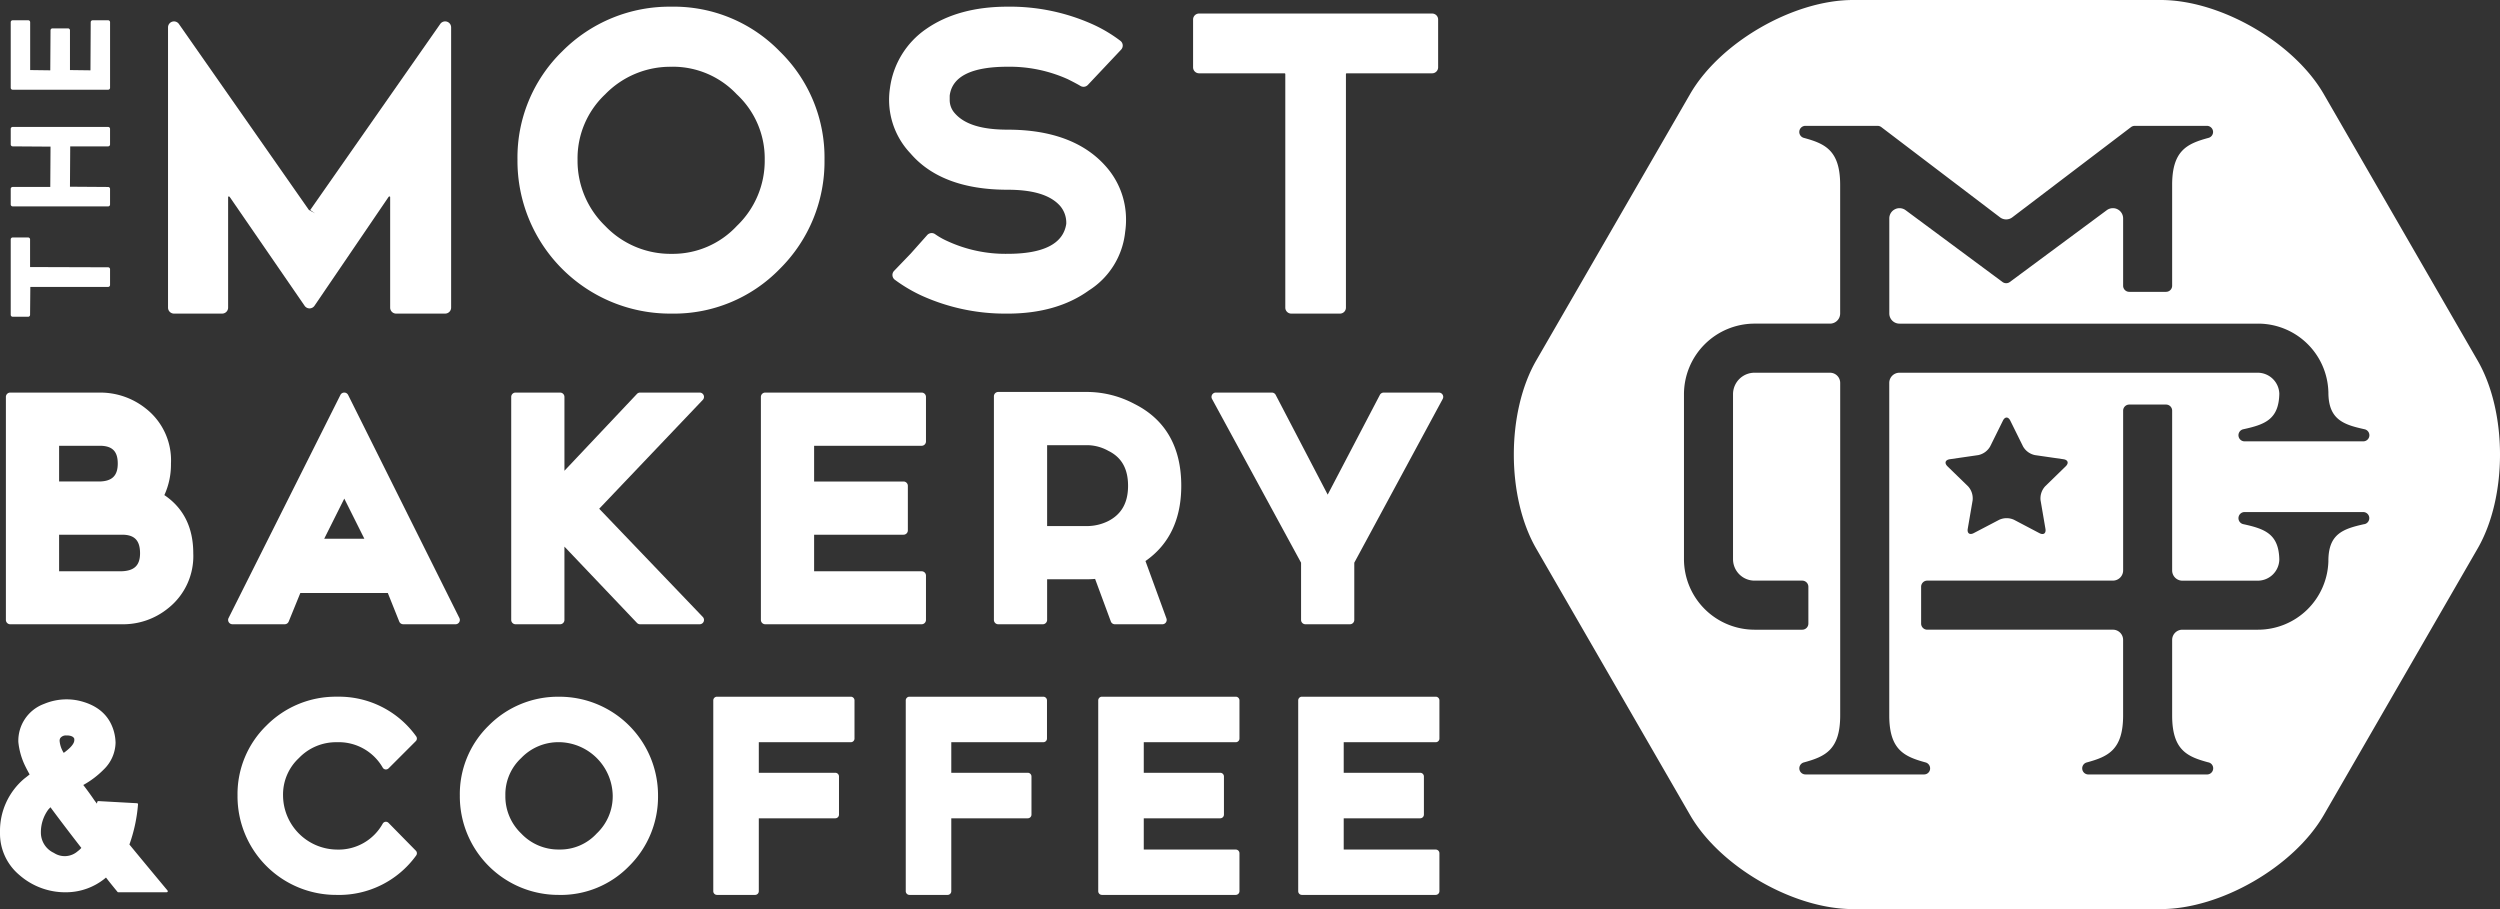
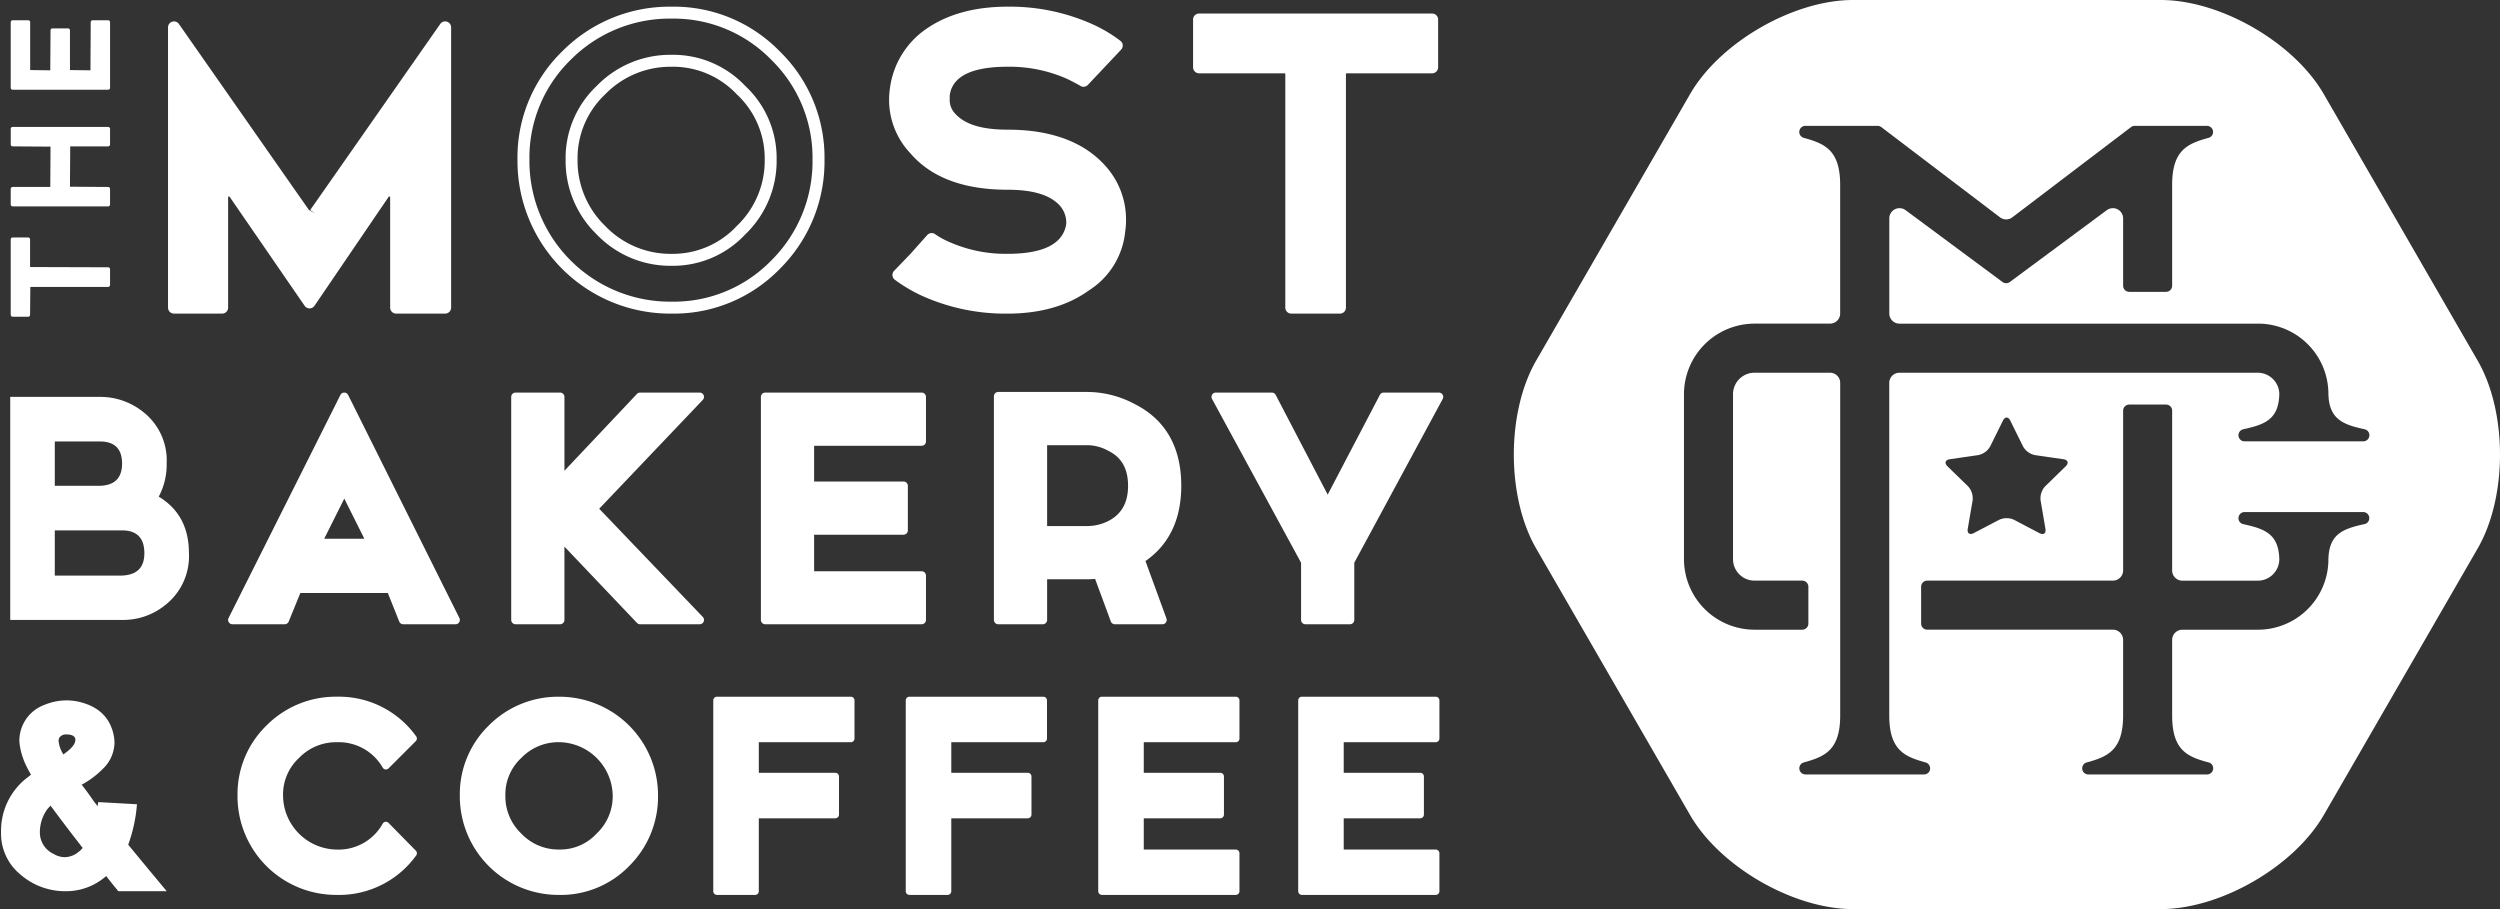
<svg xmlns="http://www.w3.org/2000/svg" width="440.001" height="160" viewBox="0 0 440.001 160">
  <rect x="0" y="0" width="440.001" height="160" fill="#333333" stroke="none" />
  <g id="グループ_5251" data-name="グループ 5251" transform="translate(12421.218 2586.442)">
    <path id="パス_501" data-name="パス 501" d="M64.5,53.323V33.88a1.191,1.191,0,0,0-.84-1.136,1.165,1.165,0,0,0-.35-.052,1.185,1.185,0,0,0-.984.521l-13.069,19.2L36.05,33.207a1.188,1.188,0,0,0-2.168.672V53.323H25.407V4L48.292,36.74a1.19,1.19,0,0,0,1.953,0L73.129,4V53.323Z" transform="translate(-12416.002 -2585.623)" fill="#fff" />
    <path id="パス_502" data-name="パス 502" d="M73.307,54.554H64.683A1.053,1.053,0,0,1,63.63,53.5V34.058a.135.135,0,0,0-.1-.131l-.154.054L50.31,53.179a1.058,1.058,0,0,1-.867.458h0a1.046,1.046,0,0,1-.865-.455l-13.212-19.2-.155-.054h0a.136.136,0,0,0-.1.131V53.5a1.053,1.053,0,0,1-1.053,1.052H25.586A1.052,1.052,0,0,1,24.534,53.5V4.176a1.052,1.052,0,0,1,1.914-.6L49.333,36.319l1.09.6-.861-.6L72.447,3.574a1.051,1.051,0,0,1,1.913.6V53.5a1.052,1.052,0,0,1-1.052,1.052m-7.573-2.1h6.522V7.516L51.284,37.521a2.326,2.326,0,0,1-3.675,0L26.637,7.516V52.452h6.369V34.058a2.228,2.228,0,0,1,1.579-2.139,2.288,2.288,0,0,1,2.509.87L49.437,50.726,61.641,32.8a2.275,2.275,0,0,1,2.513-.88,2.228,2.228,0,0,1,1.58,2.139Z" transform="translate(-12416.18 -2585.801)" fill="#fff" />
-     <path id="パス_503" data-name="パス 503" d="M102.476,53.764a25.812,25.812,0,0,1-26.04-26.033A25.06,25.06,0,0,1,84,9.408a25.569,25.569,0,0,1,18.478-7.559A24.963,24.963,0,0,1,120.8,9.406a25.057,25.057,0,0,1,7.564,18.326,25.555,25.555,0,0,1-7.57,18.481,24.952,24.952,0,0,1-18.318,7.552m0-43.446a16.988,16.988,0,0,0-12.4,5.166,16.475,16.475,0,0,0-5.166,12.248,16.985,16.985,0,0,0,5.166,12.4,16.9,16.9,0,0,0,12.4,5.215,16.41,16.41,0,0,0,12.27-5.234,16.88,16.88,0,0,0,5.2-12.38,16.413,16.413,0,0,0-5.235-12.267,16.466,16.466,0,0,0-12.234-5.147" transform="translate(-12405.524 -2586.063)" fill="#fff" />
    <path id="パス_504" data-name="パス 504" d="M102.655,54.994A26.869,26.869,0,0,1,75.563,27.91,26.076,26.076,0,0,1,83.434,8.843,26.587,26.587,0,0,1,102.655.977a25.977,25.977,0,0,1,19.069,7.866A26.078,26.078,0,0,1,129.6,27.91a26.573,26.573,0,0,1-7.873,19.217,25.973,25.973,0,0,1-19.068,7.867m0-51.916a24.537,24.537,0,0,0-17.742,7.26A24.024,24.024,0,0,0,77.667,27.91a24.761,24.761,0,0,0,24.988,24.982,23.936,23.936,0,0,0,17.573-7.241,24.539,24.539,0,0,0,7.263-17.741,24.042,24.042,0,0,0-7.256-17.582,23.946,23.946,0,0,0-17.58-7.249m0,43.5A17.921,17.921,0,0,1,89.5,41.049,18,18,0,0,1,84.034,27.91a17.476,17.476,0,0,1,5.486-13,18,18,0,0,1,13.135-5.462,17.462,17.462,0,0,1,12.989,5.467,17.4,17.4,0,0,1,5.53,13,17.885,17.885,0,0,1-5.511,13.128,17.417,17.417,0,0,1-13.009,5.537m0-35.028A15.971,15.971,0,0,0,91,16.4,15.462,15.462,0,0,0,86.137,27.91,15.951,15.951,0,0,0,91,39.565a15.88,15.88,0,0,0,11.66,4.912,15.4,15.4,0,0,0,11.511-4.913,15.862,15.862,0,0,0,4.907-11.653A15.4,15.4,0,0,0,114.161,16.4a15.447,15.447,0,0,0-11.506-4.855" transform="translate(-12405.705 -2586.242)" fill="#fff" />
    <path id="パス_505" data-name="パス 505" d="M150.494,53.764a34.538,34.538,0,0,1-14.709-3.081,25.507,25.507,0,0,1-4.495-2.664l2.924-3.038,2.919-3.286a14.044,14.044,0,0,0,2.317,1.312,25.415,25.415,0,0,0,11.044,2.34c6.943,0,10.767-2.082,11.368-6.188a1.22,1.22,0,0,0,.013-.175v-.253a5.535,5.535,0,0,0-1.329-3.534c-1.947-2.189-5.222-3.232-10.052-3.232-7.378,0-12.857-2.026-16.287-6.024a12.626,12.626,0,0,1-3.379-10.609A13.971,13.971,0,0,1,136.8,5.571c3.54-2.464,8.156-3.722,13.7-3.722A34.495,34.495,0,0,1,165.2,4.931a24.241,24.241,0,0,1,4.515,2.711l-5.849,6.206c-.536-.325-1.278-.715-2.3-1.225a25.959,25.959,0,0,0-11.079-2.305c-6.957,0-10.733,2.023-11.222,6.013l-.008.854a4.564,4.564,0,0,0,1.219,3.129c1.906,2.138,5.182,3.181,10.012,3.181,7.35,0,12.886,2.032,16.455,6.041a12.987,12.987,0,0,1,3.348,8.739,13.684,13.684,0,0,1-.137,2.005,12.888,12.888,0,0,1-5.941,9.589c-3.583,2.591-8.192,3.895-13.725,3.895" transform="translate(-12394.389 -2586.063)" fill="#fff" />
    <path id="パス_506" data-name="パス 506" d="M150.673,54.994a35.61,35.61,0,0,1-15.155-3.18,26.811,26.811,0,0,1-4.69-2.784,1.059,1.059,0,0,1-.409-.756,1.047,1.047,0,0,1,.292-.806l2.923-3.039,2.9-3.257a1.054,1.054,0,0,1,1.4-.154,12.787,12.787,0,0,0,2.141,1.211,24.364,24.364,0,0,0,10.607,2.244c6.34,0,9.815-1.78,10.329-5.289V38.91a4.534,4.534,0,0,0-1.094-2.878c-1.692-1.9-4.722-2.838-9.235-2.838-7.7,0-13.445-2.15-17.084-6.389a13.683,13.683,0,0,1-3.622-11.45A14.985,14.985,0,0,1,136.353,4.9c3.751-2.61,8.562-3.925,14.32-3.925a35.547,35.547,0,0,1,15.153,3.18,25.367,25.367,0,0,1,4.721,2.838,1.048,1.048,0,0,1,.115,1.546l-5.85,6.206a1.047,1.047,0,0,1-1.308.178c-.475-.288-1.14-.641-2.22-1.183a24.952,24.952,0,0,0-10.61-2.194c-6.34,0-9.764,1.712-10.18,5.091v.736a3.478,3.478,0,0,0,.949,2.414c1.7,1.909,4.719,2.834,9.231,2.834,7.663,0,13.463,2.151,17.239,6.391a14.023,14.023,0,0,1,3.616,9.44,14.274,14.274,0,0,1-.153,2.162,13.862,13.862,0,0,1-6.382,10.3c-3.739,2.7-8.565,4.083-14.32,4.083m-17.6-6.947a27.867,27.867,0,0,0,3.347,1.867,33.482,33.482,0,0,0,14.255,2.979c5.3,0,9.716-1.245,13.11-3.7a11.93,11.93,0,0,0,5.511-8.854,12.927,12.927,0,0,0,.13-1.888,11.966,11.966,0,0,0-3.1-8.055c-3.347-3.76-8.619-5.673-15.655-5.673-5.147,0-8.682-1.156-10.8-3.533a5.586,5.586,0,0,1-1.484-3.827l.008-.866c.573-4.72,4.7-7.054,12.274-7.054A27.014,27.014,0,0,1,162.2,11.851c.693.345,1.225.621,1.654.853l4.464-4.737a26.329,26.329,0,0,0-3.389-1.91,33.443,33.443,0,0,0-14.254-2.979c-5.32,0-9.727,1.188-13.1,3.534a12.957,12.957,0,0,0-5.527,9.039,11.508,11.508,0,0,0-.129,1.714,11.388,11.388,0,0,0,3.237,8.042c3.248,3.784,8.459,5.686,15.516,5.686,5.147,0,8.69,1.171,10.838,3.581a6.61,6.61,0,0,1,1.6,4.236v.254a1.939,1.939,0,0,1-.028.334c-.687,4.693-4.861,7.077-12.406,7.077a26.432,26.432,0,0,1-11.5-2.441,16.36,16.36,0,0,1-1.68-.883l-2.317,2.608Z" transform="translate(-12394.565 -2586.242)" fill="#fff" />
    <path id="パス_507" data-name="パス 507" d="M191.317,53.559v-41.1a1.19,1.19,0,0,0-1.19-1.191H175.09V2.849h41.026v8.418H201.08a1.192,1.192,0,0,0-1.191,1.191v41.1Z" transform="translate(-12385.272 -2585.857)" fill="#fff" />
    <path id="パス_508" data-name="パス 508" d="M200.067,54.789H191.5a1.052,1.052,0,0,1-1.052-1.052v-41.1a.138.138,0,0,0-.137-.141H175.269a1.052,1.052,0,0,1-1.051-1.051V3.028a1.051,1.051,0,0,1,1.051-1.051h41.026a1.051,1.051,0,0,1,1.052,1.051v8.417a1.052,1.052,0,0,1-1.052,1.051H201.26a.139.139,0,0,0-.14.141v41.1a1.052,1.052,0,0,1-1.053,1.052m-7.52-2.1h6.469V12.636A2.246,2.246,0,0,1,201.26,10.4h13.983V4.079H176.321V10.4h13.985a2.244,2.244,0,0,1,2.241,2.241Z" transform="translate(-12385.453 -2586.036)" fill="#fff" />
    <path id="パス_509" data-name="パス 509" d="M1.849,48.24V34.969H4.573v4.862a.384.384,0,0,0,.386.386H18.65v2.775H4.959a.385.385,0,0,0-.386.384V48.24Z" transform="translate(-12420.838 -2579.274)" fill="#fff" />
    <path id="パス_510" data-name="パス 510" d="M4.63,48.636H1.906a.34.34,0,0,1-.34-.34V35.027a.34.34,0,0,1,.34-.341H4.63a.341.341,0,0,1,.341.341V39.89l13.737.043a.342.342,0,0,1,.34.342v2.771a.341.341,0,0,1-.34.341H5.016L4.971,48.3a.34.34,0,0,1-.341.34m-2.383-.68H4.29V43.432a.725.725,0,0,1,.726-.723H18.367V40.615H5.016a.726.726,0,0,1-.726-.724V35.366H2.247Z" transform="translate(-12420.896 -2579.332)" fill="#fff" />
    <path id="パス_511" data-name="パス 511" d="M1.849,32.126V29.388H8.468A.387.387,0,0,0,8.854,29V21.948a.387.387,0,0,0-.386-.386H1.849V18.823h16.8v2.739h-6.67a.388.388,0,0,0-.386.386V29a.388.388,0,0,0,.386.387h6.67v2.738Z" transform="translate(-12420.838 -2582.584)" fill="#fff" />
    <path id="パス_512" data-name="パス 512" d="M18.708,32.523H1.906a.339.339,0,0,1-.34-.34V29.444a.338.338,0,0,1,.34-.339H8.527l.045-7.1-6.665-.045a.341.341,0,0,1-.34-.34V18.88a.34.34,0,0,1,.34-.34h16.8a.34.34,0,0,1,.34.34v2.741a.341.341,0,0,1-.34.34h-6.67l-.046,7.1,6.716.047a.338.338,0,0,1,.34.339v2.739a.339.339,0,0,1-.34.34M2.247,31.844h16.12V29.784H12.038a.727.727,0,0,1-.727-.725V22.006a.727.727,0,0,1,.727-.725h6.329V19.218H2.247V21.28h6.28a.726.726,0,0,1,.726.725v7.053a.726.726,0,0,1-.726.725H2.247Z" transform="translate(-12420.896 -2582.641)" fill="#fff" />
    <path id="パス_513" data-name="パス 513" d="M1.849,14.787V3.238H4.59v8.423a.386.386,0,0,0,.384.387H8.468a.386.386,0,0,0,.386-.387V4.666h2.74v6.995a.387.387,0,0,0,.386.387h3.562a.387.387,0,0,0,.386-.387V3.238H18.65V14.787Z" transform="translate(-12420.838 -2585.778)" fill="#fff" />
    <path id="パス_514" data-name="パス 514" d="M18.708,15.183H1.906a.338.338,0,0,1-.34-.339V3.3a.34.34,0,0,1,.34-.339H4.647a.34.34,0,0,1,.34.339v8.423l3.54.047.045-7.042a.34.34,0,0,1,.34-.34h2.741a.339.339,0,0,1,.34.34v6.995l3.606.047.045-8.47a.342.342,0,0,1,.341-.339h2.724a.34.34,0,0,1,.34.339V14.844a.338.338,0,0,1-.34.339M2.247,14.5h16.12V3.635H16.325v8.083a.726.726,0,0,1-.727.725h-3.56a.726.726,0,0,1-.727-.725V5.062H9.252v6.656a.725.725,0,0,1-.726.725H5.032a.725.725,0,0,1-.726-.725V3.635H2.247Z" transform="translate(-12420.896 -2585.835)" fill="#fff" />
    <path id="パス_515" data-name="パス 515" d="M1.492,97.225V57.97H17.255a12.054,12.054,0,0,1,7.626,2.639A10.8,10.8,0,0,1,29.023,69.7a11.87,11.87,0,0,1-1.393,5.827q5.317,3.19,5.318,9.969A10.917,10.917,0,0,1,28.8,94.586a11.765,11.765,0,0,1-7.625,2.639ZM9.335,73.619h7.92q3.923-.107,3.923-3.921,0-3.882-3.923-3.884H9.335Zm0,15.8H21.067q4.033-.11,4.034-3.923,0-4.027-3.923-4.03H9.335Z" transform="translate(-12420.911 -2574.558)" fill="#fff" />
-     <path id="パス_516" data-name="パス 516" d="M21.307,98.116H1.621a.761.761,0,0,1-.761-.76V58.1a.76.76,0,0,1,.761-.759H17.385a12.828,12.828,0,0,1,8.094,2.8,11.556,11.556,0,0,1,4.434,9.687,12.943,12.943,0,0,1-1.163,5.557c3.377,2.274,5.088,5.715,5.088,10.239A11.682,11.682,0,0,1,29.4,95.311a12.54,12.54,0,0,1-8.1,2.805M2.381,96.593H21.307a11.065,11.065,0,0,0,7.149-2.469,10.112,10.112,0,0,0,3.862-8.5c0-4.272-1.619-7.319-4.949-9.316a.762.762,0,0,1-.274-1.019,11.2,11.2,0,0,0,1.3-5.461c0-3.719-1.258-6.495-3.847-8.488a11.366,11.366,0,0,0-7.161-2.482h-15Zm7.083-6.286a.761.761,0,0,1-.761-.759V81.594a.763.763,0,0,1,.761-.763H21.307c3.02,0,4.684,1.7,4.684,4.792,0,2.934-1.695,4.6-4.773,4.683Zm.761-1.517H21.2c2.258-.064,3.272-1.041,3.272-3.166,0-2.262-.975-3.269-3.163-3.269H10.225ZM9.465,74.51a.762.762,0,0,1-.761-.762V65.943a.761.761,0,0,1,.761-.76h7.92c3.019,0,4.683,1.651,4.683,4.645,0,2.935-1.655,4.6-4.662,4.683Zm.761-1.522h7.159c2.18-.06,3.163-1.035,3.163-3.161,0-2.163-.976-3.125-3.163-3.125H10.225Z" transform="translate(-12421.041 -2574.688)" fill="#fff" />
    <path id="パス_517" data-name="パス 517" d="M73.2,97.225H64l-2.2-5.5H45.377l-2.237,5.5h-9.2L53.626,57.97ZM58.392,83.7l-4.766-9.53L48.86,83.7Z" transform="translate(-12414.249 -2574.558)" fill="#fff" />
    <path id="パス_518" data-name="パス 518" d="M73.333,98.114h-9.2a.758.758,0,0,1-.705-.475l-2.009-5.022h-15.4l-2.047,5.025a.755.755,0,0,1-.7.472h-9.2a.758.758,0,0,1-.68-1.1L53.076,57.757a.76.76,0,0,1,.68-.418h0a.758.758,0,0,1,.677.421L74.013,97.017a.759.759,0,0,1-.68,1.1m-8.688-1.52H72.1L53.754,59.8,35.3,96.594h7.457L44.8,91.572a.758.758,0,0,1,.7-.474H61.931a.757.757,0,0,1,.705.478Zm-6.124-12H48.989a.761.761,0,0,1-.68-1.1l4.767-9.528a.79.79,0,0,1,1.358,0L59.2,83.49a.761.761,0,0,1-.68,1.1m-8.3-1.521h7.071L53.756,76Z" transform="translate(-12414.38 -2574.688)" fill="#fff" />
    <path id="パス_519" data-name="パス 519" d="M107.689,57.97,88.954,77.654l18.735,19.571H97.2L83.125,82.419V97.225H75.279V57.97h7.845V72.888L97.2,57.97Z" transform="translate(-12405.763 -2574.558)" fill="#fff" />
    <path id="パス_520" data-name="パス 520" d="M107.818,98.115H97.332a.754.754,0,0,1-.55-.236L84.014,84.45V97.357a.761.761,0,0,1-.761.758H75.409a.761.761,0,0,1-.761-.758V58.1a.761.761,0,0,1,.761-.76h7.845a.761.761,0,0,1,.761.76V71.1L96.778,57.576a.762.762,0,0,1,.553-.237h10.486a.759.759,0,0,1,.551,1.283L90.134,77.783l18.234,19.046a.76.76,0,0,1-.55,1.286M97.658,96.6h8.38l-17.5-18.289a.756.756,0,0,1,0-1.047l17.514-18.4H97.659L83.807,73.539a.76.76,0,0,1-1.314-.521V58.86H76.168V96.6h6.325V82.546a.761.761,0,0,1,1.311-.523Z" transform="translate(-12405.892 -2574.688)" fill="#fff" />
    <path id="パス_521" data-name="パス 521" d="M139.271,57.97v7.842H119.584v7.807h16.5v7.847h-16.5v7.952h19.687v7.807H111.737V57.97Z" transform="translate(-12398.277 -2574.558)" fill="#fff" />
    <path id="パス_522" data-name="パス 522" d="M139.4,98.115H111.868a.76.76,0,0,1-.761-.758V58.1a.76.76,0,0,1,.761-.76H139.4a.761.761,0,0,1,.761.76v7.845a.761.761,0,0,1-.761.758H120.473v6.289h15.739a.76.76,0,0,1,.759.759v7.843a.76.76,0,0,1-.759.76H120.473v6.436H139.4a.76.76,0,0,1,.761.76v7.807a.761.761,0,0,1-.761.758M112.627,96.6h26.014V90.31H119.713a.761.761,0,0,1-.761-.76V81.593a.761.761,0,0,1,.761-.76h15.739V74.51H119.713a.762.762,0,0,1-.761-.76V65.944a.761.761,0,0,1,.761-.762h18.928V58.86H112.627Z" transform="translate(-12398.407 -2574.688)" fill="#fff" />
    <path id="パス_523" data-name="パス 523" d="M177.219,73.639q0,8.8-6.454,12.939l3.888,10.668h-8.361l-2.969-8.028q-1.137.11-1.8.111h-7.92v7.917h-7.843V57.879h15.763a17.04,17.04,0,0,1,7.846,2.016q7.845,3.922,7.845,13.744m-15.692,7.846a9.149,9.149,0,0,0,3.922-.953q3.925-2.015,3.924-6.893,0-4.945-3.924-6.853a8.358,8.358,0,0,0-3.922-1.064h-7.92V81.485Z" transform="translate(-12391.295 -2574.577)" fill="#fff" />
    <path id="パス_524" data-name="パス 524" d="M174.783,98.136h-8.36a.76.76,0,0,1-.712-.5l-2.767-7.482c-.52.042-.946.06-1.286.06H154.5v7.16a.762.762,0,0,1-.762.76h-7.843a.76.76,0,0,1-.76-.76V58.008a.761.761,0,0,1,.76-.76h15.763a17.856,17.856,0,0,1,8.195,2.1c5.474,2.738,8.256,7.593,8.256,14.42,0,5.878-2.117,10.328-6.3,13.239L175.5,97.114a.762.762,0,0,1-.715,1.022m-7.831-1.521H173.7l-3.517-9.647a.761.761,0,0,1,.3-.9c4.106-2.635,6.1-6.658,6.1-12.3,0-6.292-2.429-10.565-7.425-13.063a16.351,16.351,0,0,0-7.507-1.936h-15V96.615h6.323V89.459a.759.759,0,0,1,.759-.76h7.92c.424,0,1-.039,1.724-.106a.735.735,0,0,1,.786.492Zm-5.295-14.241h-7.92a.762.762,0,0,1-.759-.76V65.852a.763.763,0,0,1,.759-.76h7.92a9.166,9.166,0,0,1,4.278,1.151c2.865,1.392,4.329,3.928,4.329,7.526,0,3.543-1.46,6.09-4.337,7.567a10,10,0,0,1-4.27,1.039M154.5,80.851h7.158a8.41,8.41,0,0,0,3.6-.88c2.339-1.2,3.488-3.234,3.488-6.2,0-3.01-1.141-5.027-3.494-6.172a7.748,7.748,0,0,0-3.592-.983H154.5Z" transform="translate(-12391.424 -2574.706)" fill="#fff" />
    <path id="パス_525" data-name="パス 525" d="M216.8,57.97,201.149,86.963V97.225H193.3V86.963L177.539,57.97h9.86l9.827,18.838,9.862-18.838Z" transform="translate(-12384.769 -2574.558)" fill="#fff" />
    <path id="パス_526" data-name="パス 526" d="M201.278,98.115h-7.846a.761.761,0,0,1-.76-.758V87.285L177,58.462a.761.761,0,0,1,.668-1.123h9.862a.761.761,0,0,1,.674.408L197.357,75.3l9.184-17.553a.77.77,0,0,1,.676-.406h9.715a.76.76,0,0,1,.67,1.119L202.037,87.285V97.357a.76.76,0,0,1-.759.758M194.193,96.6h6.324v-9.5a.782.782,0,0,1,.09-.363l15.053-27.87h-7.984l-9.646,18.432a.762.762,0,0,1-1.35,0L187.069,58.86h-8.122L194.1,86.729a.772.772,0,0,1,.094.364Z" transform="translate(-12384.901 -2574.688)" fill="#fff" />
    <path id="パス_527" data-name="パス 527" d="M18.655,133.214q-.188.159-.376.315a10.648,10.648,0,0,1-6.523,2.352,12.02,12.02,0,0,1-8.282-3.011,9.3,9.3,0,0,1-3.323-7.243v-.219a11.8,11.8,0,0,1,4.233-9.216q.533-.41,1.037-.817c-.335-.583-.618-1.118-.849-1.6a12.206,12.206,0,0,1-1.192-4.168A6.724,6.724,0,0,1,7.8,103.082a10.123,10.123,0,0,1,3.856-.782,9.843,9.843,0,0,1,2.1.219q4.422,1.007,5.8,4.484a7.717,7.717,0,0,1,.564,2.758,6.537,6.537,0,0,1-2.039,4.578,15.775,15.775,0,0,1-3.668,2.761h-.094q.94,1.193,1.912,2.6a13.313,13.313,0,0,0,.941,1.221,3.014,3.014,0,0,1,.094-.722l6.807.378a26.916,26.916,0,0,1-1.539,7.118q2.1,2.568,6.776,8.183H20.788q-1.316-1.6-2.133-2.667m-4.14-4.953q-3.294-4.233-5.644-7.43c-.168.165-.346.355-.533.563a6.912,6.912,0,0,0-1.35,4.232A4.137,4.137,0,0,0,9.371,129.3a3.916,3.916,0,0,0,2.008.593,3.923,3.923,0,0,0,2.383-.906,3.609,3.609,0,0,0,.752-.723m-4.233-18.814a5.158,5.158,0,0,0,.846,2.351c1.4-.981,2.1-1.817,2.1-2.509v-.249c-.124-.44-.556-.689-1.288-.753H11.66a1.386,1.386,0,0,0-1.221.534,1.054,1.054,0,0,0-.158.627" transform="translate(-12421.186 -2565.471)" fill="#fff" />
-     <path id="パス_528" data-name="パス 528" d="M29.349,136.095h-8.53a.18.18,0,0,1-.141-.065c-.847-1.031-1.511-1.859-2.022-2.521l-.23.19a10.883,10.883,0,0,1-6.64,2.4,12.253,12.253,0,0,1-8.4-3.057A9.519,9.519,0,0,1,0,125.657v-.216a12.025,12.025,0,0,1,4.294-9.356c.322-.245.624-.484.921-.725-.3-.531-.562-1.025-.779-1.475a12.47,12.47,0,0,1-1.208-4.239,6.913,6.913,0,0,1,4.532-6.7,10.286,10.286,0,0,1,3.929-.8,10.046,10.046,0,0,1,2.139.223c3,.681,4.995,2.227,5.936,4.6a7.954,7.954,0,0,1,.575,2.823,6.748,6.748,0,0,1-2.09,4.708,15.766,15.766,0,0,1-3.592,2.72c.586.753,1.178,1.563,1.761,2.41.186.278.4.568.645.869.017-.1.037-.2.064-.308a.183.183,0,0,1,.176-.139l.011,0,6.806.376a.188.188,0,0,1,.129.064.179.179,0,0,1,.042.134,27.337,27.337,0,0,1-1.514,7.068c1.382,1.687,3.577,4.339,6.71,8.1a.182.182,0,0,1-.14.3m-8.444-.364h8.056c-3.051-3.664-5.189-6.247-6.528-7.887a.184.184,0,0,1-.029-.182,26.635,26.635,0,0,0,1.509-6.879l-6.465-.358a2.754,2.754,0,0,0-.055.53.187.187,0,0,1-.119.172.183.183,0,0,1-.2-.054,13.406,13.406,0,0,1-.952-1.239c-.632-.916-1.273-1.788-1.9-2.593a.182.182,0,0,1,.142-.294H14.4a15.43,15.43,0,0,0,3.585-2.7,6.4,6.4,0,0,0,1.992-4.456,7.573,7.573,0,0,0-.552-2.692c-.892-2.247-2.8-3.721-5.673-4.373a9.645,9.645,0,0,0-2.062-.214,9.955,9.955,0,0,0-3.787.77,6.573,6.573,0,0,0-4.311,6.354,12.089,12.089,0,0,0,1.176,4.1c.227.472.511,1.007.839,1.583a.18.18,0,0,1-.042.231c-.336.272-.685.546-1.04.818a11.684,11.684,0,0,0-4.162,9.076v.216a9.182,9.182,0,0,0,3.262,7.111,11.912,11.912,0,0,0,8.161,2.963,10.534,10.534,0,0,0,6.413-2.314l.37-.309a.165.165,0,0,1,.137-.042.175.175,0,0,1,.123.072c.512.669,1.192,1.516,2.076,2.592m-9.5-5.625a4.1,4.1,0,0,1-2.1-.622,4.313,4.313,0,0,1-2.472-3.82,7.118,7.118,0,0,1,1.385-4.346c.2-.227.381-.415.55-.584a.18.18,0,0,1,.275.019c1.56,2.121,3.458,4.622,5.642,7.428a.184.184,0,0,1,0,.222,3.743,3.743,0,0,1-.792.759,4.116,4.116,0,0,1-2.49.945m-2.53-8.965c-.119.128-.246.261-.377.407a6.754,6.754,0,0,0-1.3,4.109,3.932,3.932,0,0,0,2.288,3.511,3.46,3.46,0,0,0,4.2-.3,3.825,3.825,0,0,0,.632-.578c-2.091-2.691-3.917-5.1-5.435-7.153m2.278-9.127a.2.2,0,0,1-.039,0,.193.193,0,0,1-.118-.087,5.27,5.27,0,0,1-.871-2.444,1.221,1.221,0,0,1,.192-.731,1.565,1.565,0,0,1,1.369-.612h.283q1.242.11,1.462.888a.169.169,0,0,1,.006.049v.252c0,.757-.712,1.626-2.179,2.657a.215.215,0,0,1-.1.033m.8-3.514H11.69a1.215,1.215,0,0,0-1.074.457.9.9,0,0,0-.123.522,4.716,4.716,0,0,0,.724,2.086c1.234-.892,1.861-1.645,1.861-2.24V109.1c-.112-.346-.48-.543-1.122-.6" transform="translate(-12421.218 -2565.502)" fill="#fff" />
    <path id="パス_529" data-name="パス 529" d="M65.491,129.2a16.053,16.053,0,0,1-13.426,6.679,16.7,16.7,0,0,1-16.84-16.837,16.142,16.142,0,0,1,4.892-11.852A16.458,16.458,0,0,1,52.065,102.3a16.027,16.027,0,0,1,13.426,6.712l-4.8,4.8a9.6,9.6,0,0,0-8.626-4.8,9.745,9.745,0,0,0-7.149,2.978,9.437,9.437,0,0,0-2.979,7.055A10.222,10.222,0,0,0,52.065,129.2a9.565,9.565,0,0,0,8.626-4.889Z" transform="translate(-12413.985 -2565.471)" fill="#fff" />
    <path id="パス_530" data-name="パス 530" d="M52.178,136.643a17.355,17.355,0,0,1-17.492-17.492,16.832,16.832,0,0,1,5.083-12.308,17.164,17.164,0,0,1,12.41-5.084,16.714,16.714,0,0,1,13.942,6.968.65.65,0,0,1-.058.852l-4.8,4.8a.678.678,0,0,1-.533.183.642.642,0,0,1-.477-.3,8.926,8.926,0,0,0-8.074-4.491,9.05,9.05,0,0,0-6.692,2.79,8.75,8.75,0,0,0-2.789,6.591,9.58,9.58,0,0,0,9.481,9.513,8.886,8.886,0,0,0,8.072-4.583.654.654,0,0,1,.48-.309.662.662,0,0,1,.538.2l4.8,4.887a.651.651,0,0,1,.054.85,16.737,16.737,0,0,1-13.942,6.936m0-33.584a15.9,15.9,0,0,0-11.495,4.707,15.577,15.577,0,0,0-4.7,11.386,16.049,16.049,0,0,0,16.192,16.19,15.443,15.443,0,0,0,12.56-5.98L60.9,125.453a10.124,10.124,0,0,1-8.725,4.512A10.874,10.874,0,0,1,41.4,119.152a10.108,10.108,0,0,1,3.177-7.519,10.4,10.4,0,0,1,7.6-3.161A10.183,10.183,0,0,1,60.9,112.9l3.833-3.832a15.416,15.416,0,0,0-12.558-6.008" transform="translate(-12414.099 -2565.582)" fill="#fff" />
    <path id="パス_531" data-name="パス 531" d="M72.578,107.191a16.447,16.447,0,0,1,11.947-4.89,16.7,16.7,0,0,1,16.749,16.742,16.455,16.455,0,0,1-4.89,11.946,16.091,16.091,0,0,1-11.859,4.891,16.705,16.705,0,0,1-16.84-16.837,16.134,16.134,0,0,1,4.893-11.852m4.8,19a9.691,9.691,0,0,0,7.149,3.008,9.4,9.4,0,0,0,7.059-3.008,9.7,9.7,0,0,0,3.011-7.15,10.232,10.232,0,0,0-10.07-10.035,9.744,9.744,0,0,0-7.149,2.98,9.443,9.443,0,0,0-2.981,7.055,9.749,9.749,0,0,0,2.981,7.15" transform="translate(-12407.322 -2565.47)" fill="#fff" />
    <path id="パス_532" data-name="パス 532" d="M84.636,136.643a17.355,17.355,0,0,1-17.49-17.489,16.834,16.834,0,0,1,5.083-12.311l0,0a17.16,17.16,0,0,1,12.4-5.078,17.347,17.347,0,0,1,17.4,17.394,17.153,17.153,0,0,1-5.077,12.4,16.786,16.786,0,0,1-12.322,5.089M73.145,107.766a15.574,15.574,0,0,0-4.7,11.388,16.053,16.053,0,0,0,16.191,16.188,15.538,15.538,0,0,0,11.4-4.7,15.9,15.9,0,0,0,4.7-11.49,16.057,16.057,0,0,0-16.1-16.1,15.9,15.9,0,0,0-11.491,4.707m11.491,22.2a10.876,10.876,0,0,1-10.779-10.81,10.107,10.107,0,0,1,3.177-7.519,10.411,10.411,0,0,1,7.6-3.166,10.882,10.882,0,0,1,10.72,10.685,10.366,10.366,0,0,1-3.2,7.61,10.051,10.051,0,0,1-7.515,3.2m0-20.193a9.05,9.05,0,0,0-6.689,2.788,8.744,8.744,0,0,0-2.789,6.595,9.037,9.037,0,0,0,2.789,6.689l0,0a9,9,0,0,0,6.686,2.817,8.7,8.7,0,0,0,6.589-2.81,9.015,9.015,0,0,0,2.83-6.7,9.576,9.576,0,0,0-9.419-9.383" transform="translate(-12407.434 -2565.582)" fill="#fff" />
    <path id="パス_533" data-name="パス 533" d="M128.25,102.3v6.712H111.407v6.677H125.52V122.4H111.407v13.483h-6.712V102.3Z" transform="translate(-12399.727 -2565.471)" fill="#fff" />
    <path id="パス_534" data-name="パス 534" d="M111.517,136.643h-6.711a.652.652,0,0,1-.651-.65V102.41a.652.652,0,0,1,.651-.65h23.555a.651.651,0,0,1,.65.65v6.712a.649.649,0,0,1-.65.649H112.168v5.378h13.463a.651.651,0,0,1,.65.65v6.713a.652.652,0,0,1-.65.649H112.168v12.833a.651.651,0,0,1-.651.65m-6.06-1.3h5.411V122.511a.651.651,0,0,1,.65-.651h13.464v-5.41H111.517a.652.652,0,0,1-.65-.652v-6.677a.65.65,0,0,1,.65-.65H127.71v-5.41H105.457Z" transform="translate(-12399.836 -2565.582)" fill="#fff" />
    <path id="パス_535" data-name="パス 535" d="M156.355,102.3v6.712H139.514v6.677h14.113V122.4H139.514v13.483H132.8V102.3Z" transform="translate(-12393.953 -2565.471)" fill="#fff" />
    <path id="パス_536" data-name="パス 536" d="M139.624,136.643h-6.712a.652.652,0,0,1-.651-.65V102.41a.652.652,0,0,1,.651-.65h23.554a.653.653,0,0,1,.652.65v6.712a.651.651,0,0,1-.652.649H140.275v5.378h13.463a.651.651,0,0,1,.65.65v6.713a.651.651,0,0,1-.65.649H140.275v12.833a.651.651,0,0,1-.651.65m-6.061-1.3h5.412V122.511a.65.65,0,0,1,.65-.651h13.463v-5.41H139.624a.651.651,0,0,1-.65-.652v-6.677a.649.649,0,0,1,.65-.65h16.192v-5.41H133.563Z" transform="translate(-12394.066 -2565.582)" fill="#fff" />
    <path id="パス_537" data-name="パス 537" d="M184.463,102.3v6.712H167.62v6.677h14.112V122.4H167.62v6.8h16.843v6.679H160.908V102.3Z" transform="translate(-12388.186 -2565.471)" fill="#fff" />
    <path id="パス_538" data-name="パス 538" d="M184.574,136.643H161.019a.653.653,0,0,1-.652-.65V102.41a.653.653,0,0,1,.652-.65h23.555a.651.651,0,0,1,.65.65v6.712a.65.65,0,0,1-.65.649H168.381v5.378h13.462a.651.651,0,0,1,.65.65v6.713a.651.651,0,0,1-.65.649H168.381v5.5h16.193a.651.651,0,0,1,.65.65v6.679a.651.651,0,0,1-.65.65m-22.905-1.3h22.256v-5.378H167.73a.649.649,0,0,1-.65-.65v-6.8a.65.65,0,0,1,.65-.651h13.463v-5.41H167.73a.651.651,0,0,1-.65-.652v-6.677a.649.649,0,0,1,.65-.65h16.194v-5.41H161.669Z" transform="translate(-12388.296 -2565.582)" fill="#fff" />
    <path id="パス_539" data-name="パス 539" d="M213.661,102.3v6.712H196.818v6.677h14.113V122.4H196.818v6.8h16.843v6.679H190.107V102.3Z" transform="translate(-12382.19 -2565.471)" fill="#fff" />
    <path id="パス_540" data-name="パス 540" d="M213.771,136.643H190.218a.651.651,0,0,1-.65-.65V102.41a.651.651,0,0,1,.65-.65h23.554a.651.651,0,0,1,.651.65v6.712a.649.649,0,0,1-.651.649H197.578v5.378h13.463a.652.652,0,0,1,.651.65v6.713a.652.652,0,0,1-.651.649H197.578v5.5h16.193a.651.651,0,0,1,.651.65v6.679a.651.651,0,0,1-.651.65m-22.9-1.3h22.254v-5.378H196.929a.65.65,0,0,1-.65-.65v-6.8a.651.651,0,0,1,.65-.651h13.463v-5.41H196.929a.652.652,0,0,1-.65-.652v-6.677a.65.65,0,0,1,.65-.65h16.193v-5.41H190.867Z" transform="translate(-12382.302 -2565.582)" fill="#fff" />
    <path id="パス_541" data-name="パス 541" d="M390.673,63.439,363.606,16.561C358.341,7.455,345.429,0,334.907,0H280.76c-10.515,0-23.427,7.455-28.685,16.561L225,63.439c-5.261,9.112-5.261,24.019,0,33.122l27.075,46.883c5.257,9.1,18.17,16.557,28.685,16.557h54.146c10.522,0,23.434-7.452,28.7-16.557l27.067-46.883c5.264-9.1,5.264-24.009,0-33.122m-19.9,28.8c-3.838.843-6.357,1.753-6.357,6.494v.082A12.4,12.4,0,0,1,352,110.828H338.72a1.8,1.8,0,0,0-1.8,1.8v13.292c0,6.045,2.591,7.228,6.243,8.223l.122.03a1.063,1.063,0,0,1,.857,1.054,1.078,1.078,0,0,1-1.077,1.078h-20.89a1.075,1.075,0,0,1-.286-2.114c3.746-1.019,6.4-2.205,6.4-8.272V112.625a1.794,1.794,0,0,0-1.8-1.8H293.818a1.076,1.076,0,0,1-1.08-1.077v-6.477a1.08,1.08,0,0,1,1.08-1.083h32.675a1.8,1.8,0,0,0,1.8-1.8V72.28a1.073,1.073,0,0,1,1.075-1.076h6.476a1.071,1.071,0,0,1,1.076,1.076V100.4a1.8,1.8,0,0,0,1.8,1.8H352a3.8,3.8,0,0,0,3.78-3.714c-.087-4.53-2.566-5.408-6.344-6.235a1.077,1.077,0,0,1,.233-2.129h20.873a1.073,1.073,0,0,1,1.069.96,1.086,1.086,0,0,1-.835,1.169m-57.009-4.163.852,4.98c.136.8-.336,1.144-1.057.768l-4.473-2.353a3.13,3.13,0,0,0-2.608,0L302,93.827c-.716.376-1.193.03-1.055-.768l.855-4.98A3.144,3.144,0,0,0,301,85.592l-3.623-3.522c-.579-.57-.393-1.127.407-1.246l5-.724a3.141,3.141,0,0,0,2.109-1.536l2.241-4.527c.356-.731.939-.731,1.3,0l2.237,4.527a3.141,3.141,0,0,0,2.109,1.536l5.007.724c.8.119.984.676.4,1.246l-3.618,3.522a3.141,3.141,0,0,0-.807,2.487m56.8-10.4H349.669a1.077,1.077,0,0,1-.233-2.129c3.777-.825,6.259-1.709,6.344-6.266A3.811,3.811,0,0,0,352,65.6H288.93a1.794,1.794,0,0,0-1.8,1.792v58.524c0,6.067,2.652,7.25,6.4,8.272a1.093,1.093,0,0,1,.786,1.17,1.056,1.056,0,0,1-1.073.943H272.375a1.076,1.076,0,0,1-.28-2.114c3.747-1.022,6.4-2.205,6.4-8.272V67.393A1.791,1.791,0,0,0,276.7,65.6H263.416a3.78,3.78,0,0,0-3.783,3.778V98.413a3.781,3.781,0,0,0,3.783,3.778h8.4a1.085,1.085,0,0,1,1.079,1.083v6.477a1.081,1.081,0,0,1-1.079,1.077h-8.4A12.433,12.433,0,0,1,251,98.413V69.379a12.436,12.436,0,0,1,12.42-12.42H276.7a1.785,1.785,0,0,0,1.789-1.788V32.541c0-6.072-2.65-7.258-6.4-8.276a1.077,1.077,0,0,1,.28-2.116h12.71a1.121,1.121,0,0,1,.65.219l20.888,15.878a1.784,1.784,0,0,0,2.176,0L329.681,22.37a1.112,1.112,0,0,1,.652-.221H343.04a1.093,1.093,0,0,1,1.074.94,1.079,1.079,0,0,1-.789,1.176c-3.75,1.018-6.407,2.2-6.407,8.276V50.288a1.073,1.073,0,0,1-1.076,1.075h-6.476a1.075,1.075,0,0,1-1.075-1.075V38.431a1.8,1.8,0,0,0-.99-1.6,1.74,1.74,0,0,0-.806-.192,1.813,1.813,0,0,0-1.071.346l-17.077,12.65a1.029,1.029,0,0,1-.638.207,1.068,1.068,0,0,1-.646-.21L290,36.986a1.806,1.806,0,0,0-1.065-.346,1.7,1.7,0,0,0-.805.192,1.788,1.788,0,0,0-.992,1.6v16.74a1.789,1.789,0,0,0,1.8,1.788H352A12.376,12.376,0,0,1,364.412,68.9l.007.157c0,4.716,2.578,5.655,6.219,6.46a.475.475,0,0,0,.093.022,1.076,1.076,0,0,1-.167,2.138" transform="translate(-12375.838 -2586.442)" fill="#fff" />
  </g>
</svg>